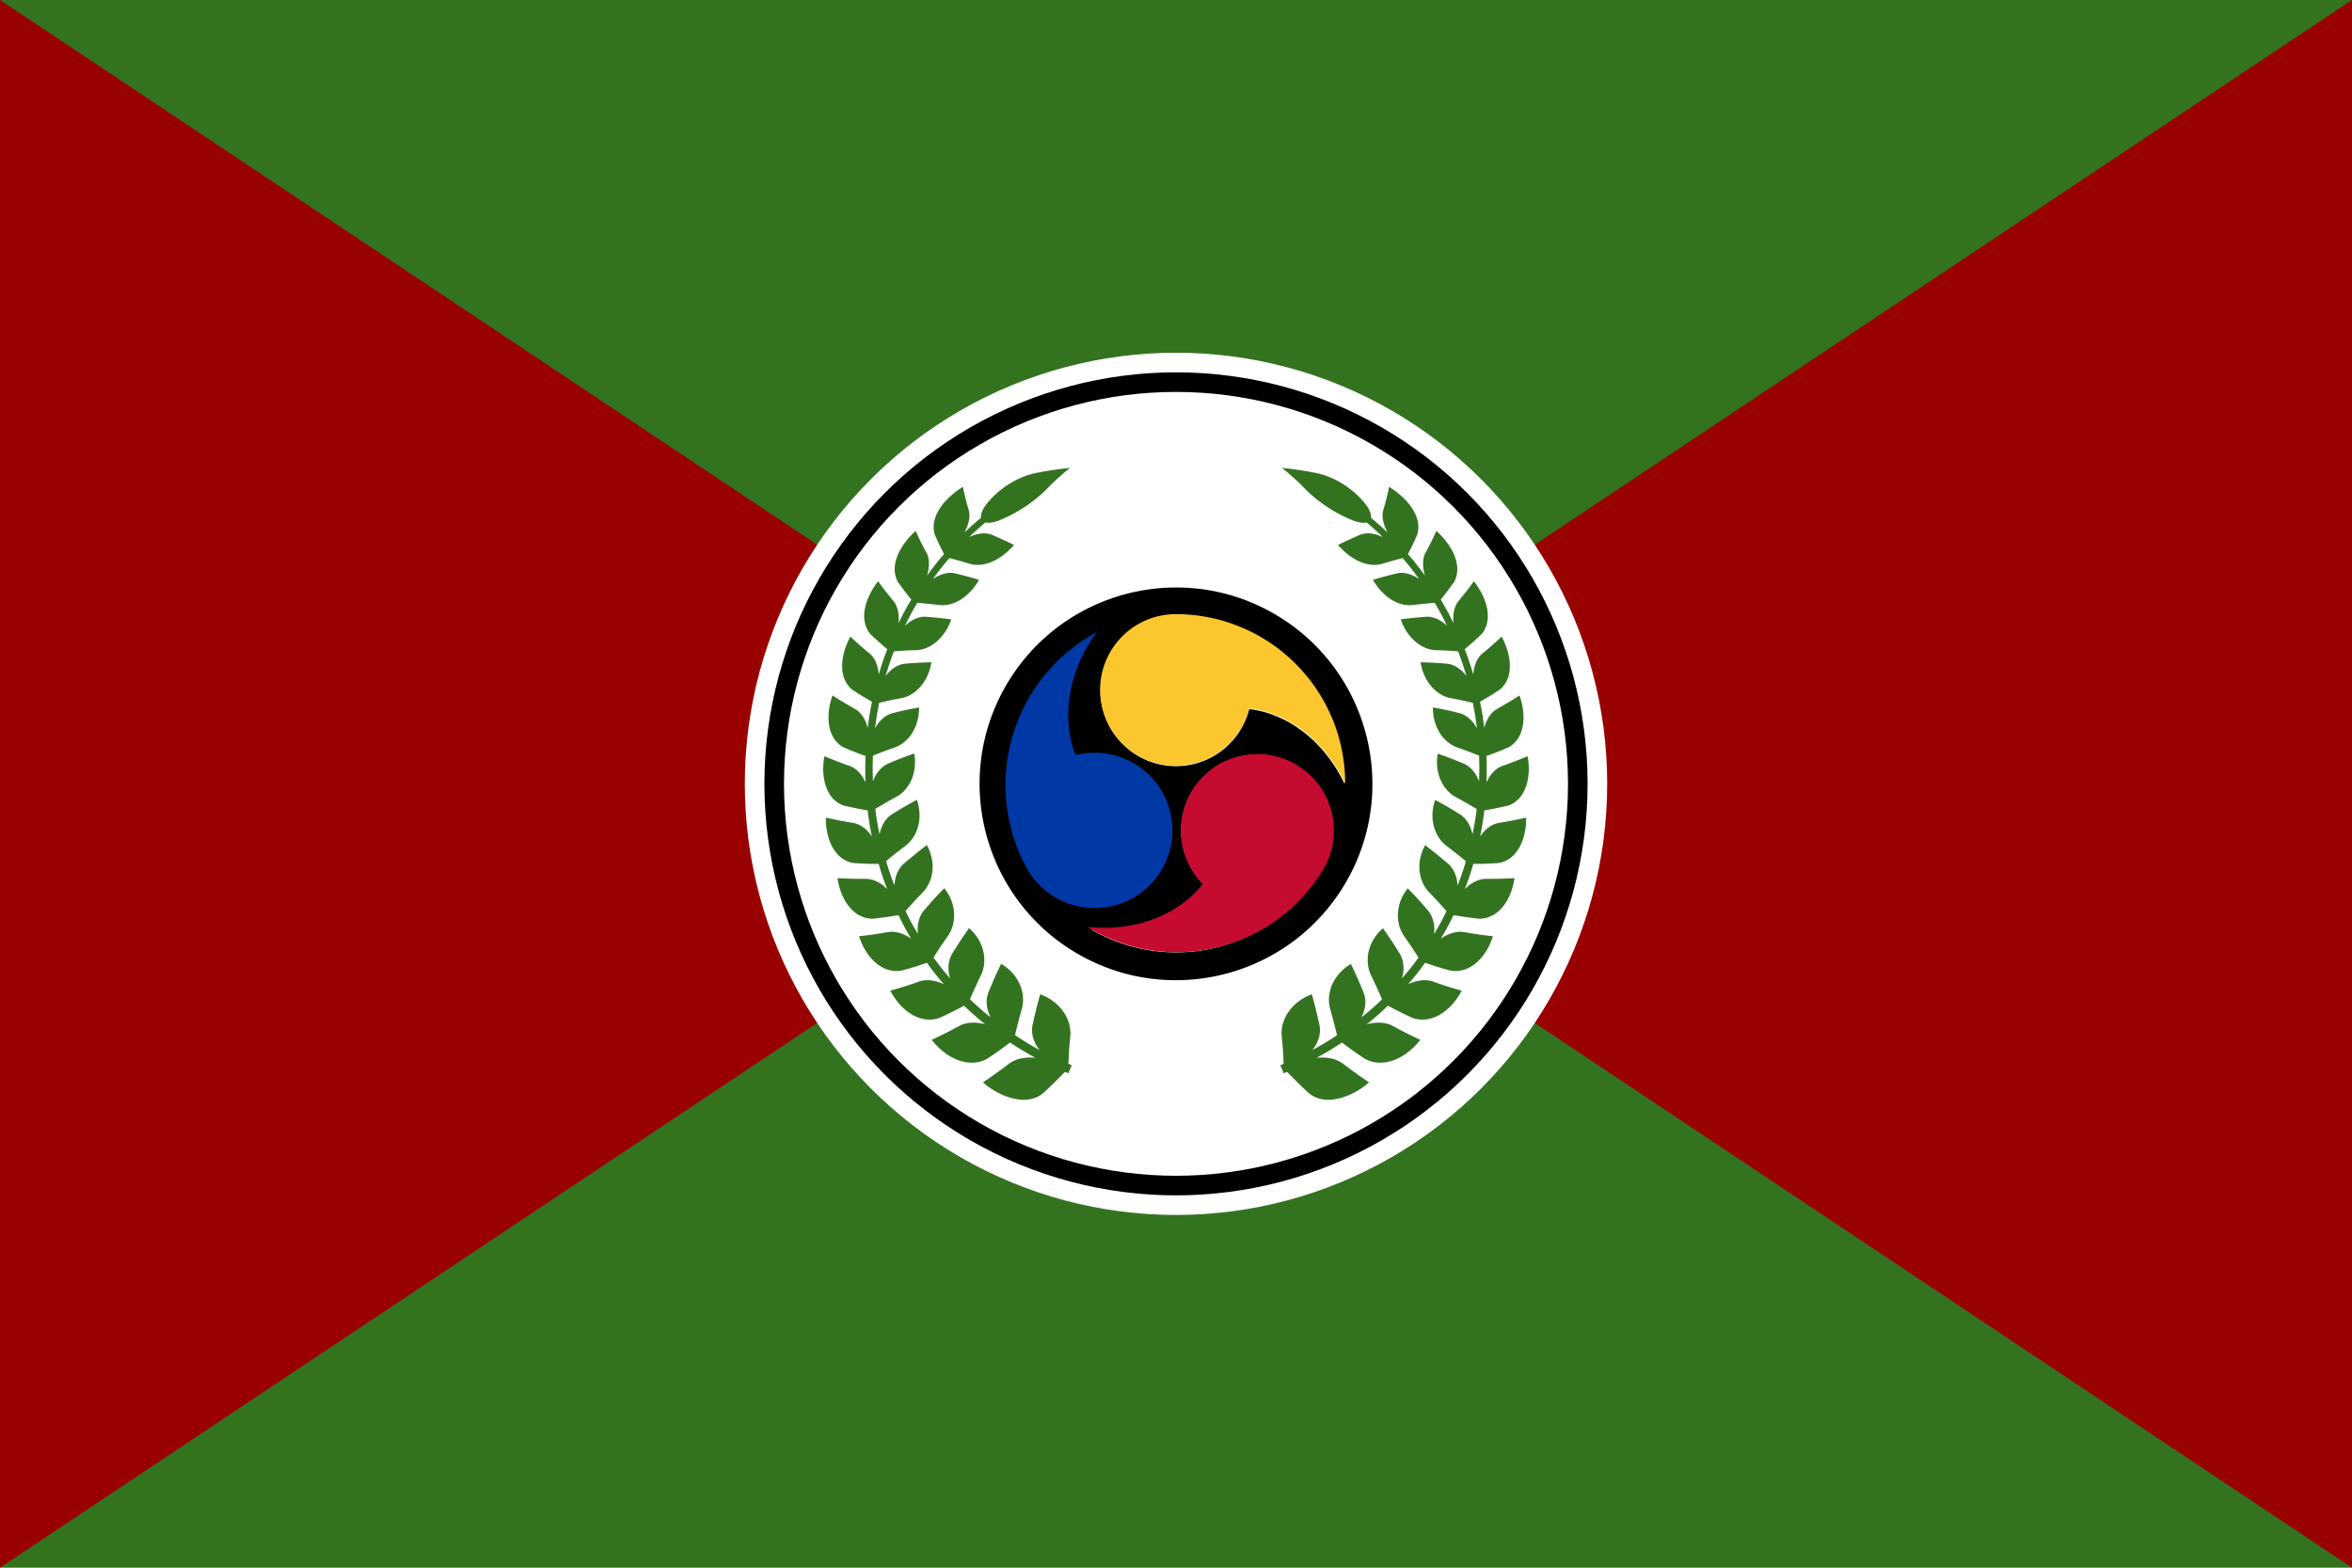
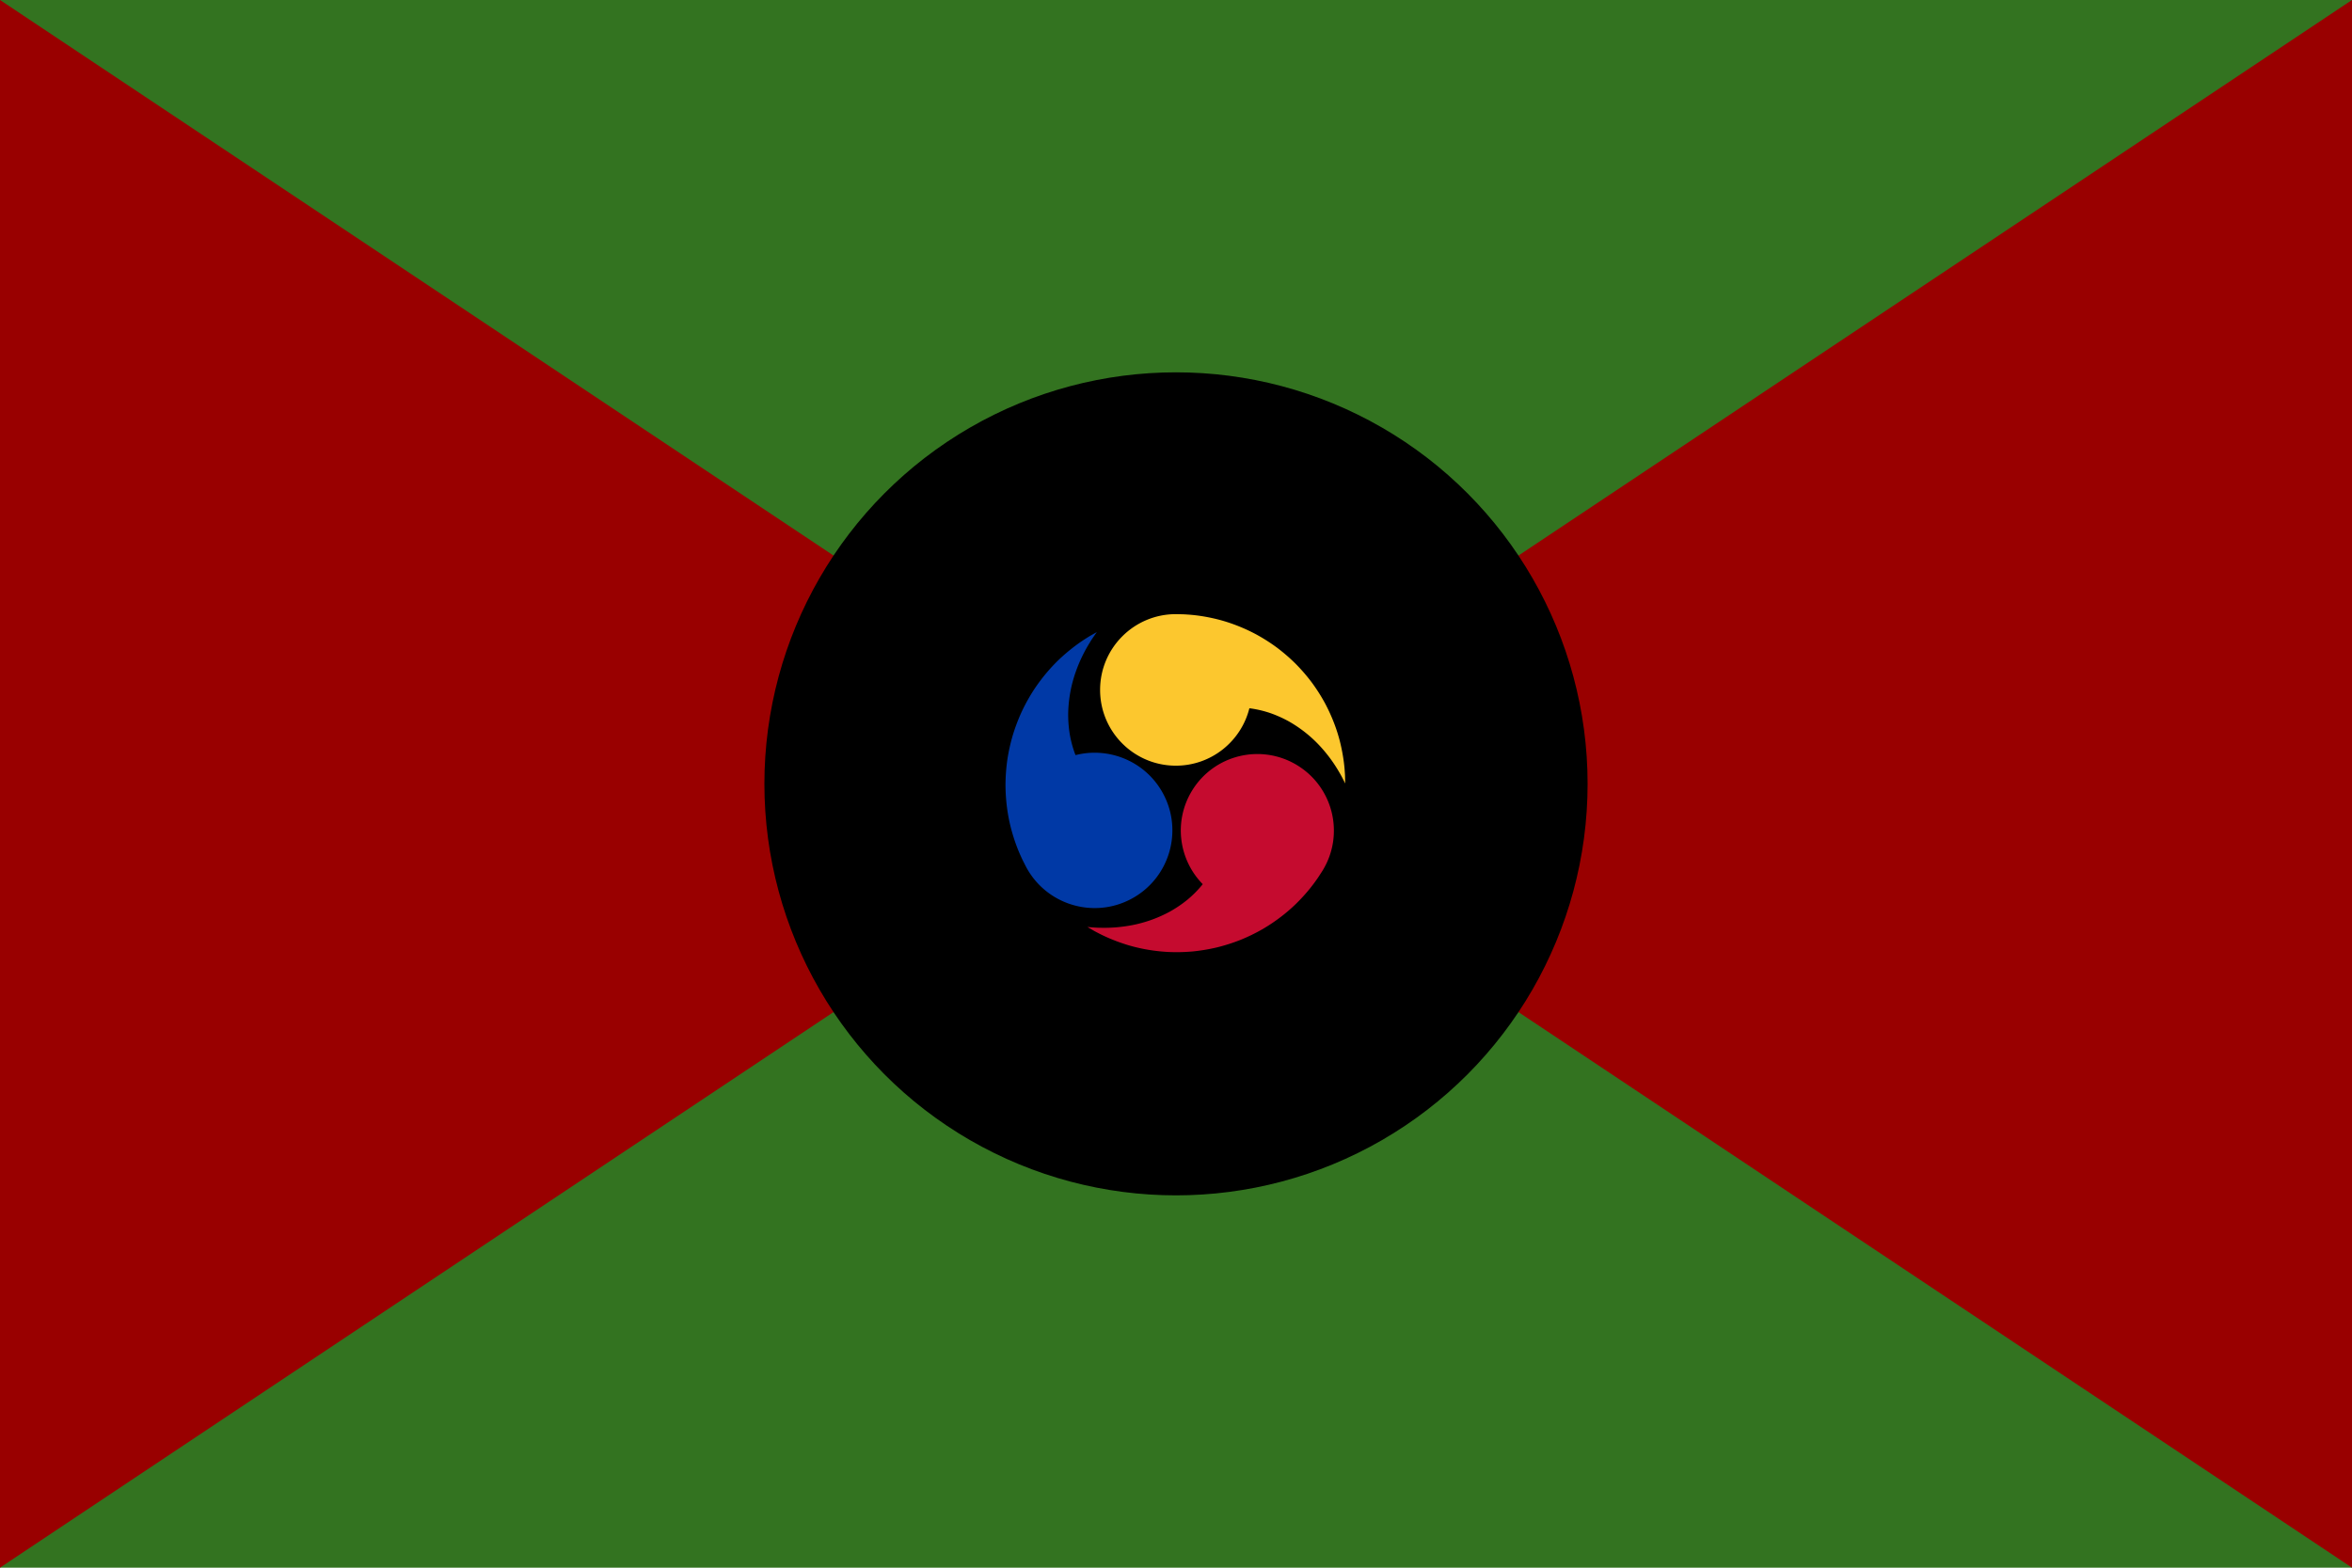
<svg xmlns="http://www.w3.org/2000/svg" height="400" width="600">
  <path d="m0 0h600v400h-600z" fill="#337320" />
  <path d="m0 0 600 400v-400l-600 400z" fill="#900" />
-   <ellipse cx="300" cy="200" fill="#fff" rx="110" ry="110" />
  <ellipse cx="300" cy="200" rx="105" ry="105" />
-   <ellipse cx="300" cy="200" fill="#fff" rx="100" ry="100" />
-   <path d="m-220-154c-4.5 7.7-6.6 11.6-10.5 19.6 5.5-5.2 12-8.1 17.9-7.7 8.7.7 13 1.1 21.5 2.2-4.3 12.8-14.8 24.9-29 26.2-7.9.2-11.9.4-19.8 1-3.1 8.3-4.5 12.4-7 20.9 4.6-6 10.7-9.9 16.7-10.4 8.9-.7 13.4-1 22.2-1.2-2 13.4-10.7 26.9-24.5 30.3-8 1.5-11.9 2.3-19.9 4.2-1.7 8.6-2.4 12.9-3.5 21.6 3.7-6.7 9.1-11.4 15.2-12.9 8.9-2.2 13.4-3.2 22.2-4.8.3 13.7-6.5 28.3-19.7 33.7-7.8 2.7-11.7 4.2-19.5 7.3-.3 8.8-.3 13.1 0 21.9 2.6-7.2 7.4-12.8 13.3-15.3 8.7-3.6 13.1-5.3 21.8-8.4 2.6 13.7-2.2 29.1-14.5 36.5-7.5 4-11.2 6.2-18.6 10.6 1.1 8.7 1.8 13 3.6 21.6 1.5-7.6 5.4-13.9 11-17.3 8.2-5.1 12.4-7.5 20.7-12 4.8 13.2 2.3 29.2-8.9 38.5-7 5.3-10.4 8-17.2 13.6 2.5 8.4 3.9 12.6 7.1 20.8.3-7.8 3.3-14.7 8.4-19 7.6-6.4 11.4-9.5 19.1-15.4 7.1 12.4 6.9 28.7-2.9 39.6-6.2 6.4-9.3 9.7-15.2 16.5 3.9 8 6 11.9 10.6 19.5-1-7.8.9-15.2 5.4-20.4 6.6-7.7 10-11.4 16.9-18.5 9.2 11.1 11.6 27.5 3.6 39.9-5.2 7.4-7.8 11.3-12.7 19a219.3 219.3 0 0 0 14.1 17.7c-2.3-7.6-1.7-15.3 2-21.3 5.4-8.8 8.3-13 14.1-21.4 11.2 9.5 16.5 25.4 10.5 39.3-4 8.3-6 12.6-9.7 21.2a221.5 221.5 0 0 0 17.6 15.4c-3.8-7.3-4.5-15.1-1.7-21.7 4-9.7 6.1-14.5 10.6-23.8 13 7.5 21.5 22.5 17.8 37.6-2.6 9.1-3.8 13.7-6 23a233 233 0 0 0 20.9 12.7c-5.3-6.7-7.5-14.5-5.9-21.6 2.3-10.5 3.6-15.6 6.4-25.8 14.6 5.2 26.5 18.7 25.7 34.8-1 9.6-1.3 14.5-1.7 24.3l2.8 1.2-2.9 6.9-2.9-1.2c-6.8 7.1-10.4 10.5-17.6 17.3-14.8 13.7-39.7 2.8-52-8.4 9-6.1 13.4-9.3 22-15.8 5.9-4.5 14-5.9 22.6-5.1a239 239 0 0 1 -21.6-13c-7.6 5.7-11.5 8.5-19.4 13.8-17.2 9.3-36.6-2.1-47.2-16.1 9.5-4.5 14.2-6.8 23.4-11.8 6.3-3.4 14.2-3.5 22.1-1.4a227.2 227.2 0 0 1 -18-15.8c-8.2 4.3-12.3 6.4-20.7 10.3-17.8 6.3-34.4-8-42-23.1 9.8-2.8 14.6-4.3 24.3-7.7 6.5-2.3 14-1.1 21.2 2.2a224.8 224.8 0 0 1 -14.4-18.2c-8.5 2.9-12.8 4.2-21.4 6.6-18.2 3.2-31.6-13.6-36.3-29.2 9.8-1.1 14.7-1.8 24.4-3.5 6.6-1.1 13.6 1.2 19.9 5.6-4.7-7.9-6.8-11.9-10.8-20-8.6 1.4-12.9 2-21.6 3-18.1.2-28.1-18.6-30.2-34.5 9.6.5 14.4.6 24 .6 6.5 0 12.9 3.4 18.2 8.7-3.2-8.4-4.7-12.7-7.2-21.4-8.5 0-12.7-.2-21.2-.7-17.7-2.9-24.1-23-23.7-38.7 9.1 2.1 13.7 3 23 4.5 6.3 1 11.9 5.4 16.1 11.5-1.8-8.8-2.5-13.2-3.6-22.1-8.1-1.4-12.2-2.3-20.3-4.1-16.5-5.9-19.4-26.8-16.5-42 8.5 3.5 12.7 5.2 21.3 8.2 5.9 2 10.5 7.3 13.7 14-.3-9-.3-13.4 0-22.4-7.6-2.7-11.4-4.2-18.8-7.4-15.3-8.6-14.5-29.7-9.3-44.1 7.5 4.8 11.4 7.1 19.1 11.5 5.3 3 8.9 8.9 10.9 16 1.1-8.9 1.8-13.3 3.6-22.1-6.8-3.9-10.2-6-16.8-10.3-13.4-11.2-8.9-31.8-1.6-45.1 6.4 6 9.7 8.9 16.4 14.4 4.6 3.8 7 10.2 7.8 17.6 2.5-8.6 4-12.9 7.2-21.3-5.9-5-8.8-7.6-14.4-12.9-11-13.4-2.8-33 6.6-44.9 5 6.9 7.7 10.3 13.1 16.9 3.7 4.5 4.9 11.3 4.3 18.7 4-8.2 6.1-12.2 10.8-20-4.7-5.9-7-8.9-11.4-15-8.2-15.4 3.8-33.3 15.1-43.4 3.5 7.6 5.3 11.4 9.3 18.7 2.7 5 2.5 11.9.5 19.2a224.4 224.4 0 0 1 14.4-18.2c-3.4-6.5-5-9.9-8-16.6-4.8-17 10.9-32.5 24-40.6 1.7 8.1 2.7 12.1 5 19.9 1.5 5.4-.1 12.2-3.7 19 5.4-5.2 8.3-7.7 14.1-12.6-.3-2.5.7-5.9 3.6-10.2 10.2-13.8 27.2-25 44.2-28.1 11.1-2.1 16.7-2.9 27.9-4.1a189.8 189.8 0 0 0 -20.1 18.3 123.4 123.4 0 0 1 -41.1 26.7c-4.7 1.6-8.3 2.1-10.8 1.4-5.7 4.8-8.5 7.3-13.8 12.4 7.1-3.3 14.2-4.1 19.4-1.9 7.7 3.3 11.4 5 18.7 8.6-8.7 10.3-22.6 19.5-36.7 16.3-7.2-2.2-10.8-3.2-18.2-5.1a219.7 219.7 0 0 0 -14 17.8c6.3-4.3 13.2-6.2 18.8-4.8 8.3 2 12.4 3.1 20.4 5.5-6.6 11.7-18.8 22.5-33 21.5-7.8-.9-11.7-1.3-19.5-2zm440 0c4.5 7.7 6.6 11.6 10.5 19.6-5.5-5.2-12-8.1-17.9-7.7-8.7.7-13 1.1-21.5 2.2 4.3 12.8 14.8 24.9 29 26.2 7.9.2 11.9.4 19.8 1 3.1 8.3 4.5 12.4 7 20.9-4.6-6-10.7-9.9-16.7-10.4-8.9-.7-13.4-1-22.2-1.2 2 13.4 10.7 26.9 24.5 30.3 8 1.5 11.9 2.3 19.9 4.2 1.7 8.6 2.4 12.9 3.5 21.6-3.7-6.7-9.1-11.4-15.2-12.9-8.9-2.2-13.4-3.2-22.2-4.8-.3 13.7 6.5 28.3 19.7 33.7 7.8 2.7 11.7 4.2 19.5 7.3.3 8.8.3 13.1 0 21.9-2.7-7.2-7.4-12.8-13.3-15.2-8.7-3.6-13.1-5.3-21.8-8.4-2.6 13.7 2.2 29.1 14.5 36.5 7.5 4 11.2 6.2 18.6 10.6-1.1 8.7-1.8 13-3.6 21.6-1.5-7.6-5.4-13.9-11-17.3-8.2-5.1-12.4-7.5-20.7-12-4.8 13.2-2.3 29.2 8.9 38.5 7 5.3 10.4 8 17.2 13.6-2.5 8.4-3.9 12.6-7.1 20.8-.3-7.8-3.3-14.7-8.4-19-7.6-6.4-11.4-9.5-19.1-15.4-7.1 12.4-6.9 28.7 2.9 39.6 6.2 6.4 9.3 9.7 15.2 16.5-3.9 8-6 11.9-10.6 19.5 1-7.8-.9-15.2-5.4-20.4-6.6-7.7-10-11.4-16.9-18.5-9.2 11.1-11.6 27.5-3.6 39.9 5.2 7.4 7.8 11.3 12.7 19a219.3 219.3 0 0 1 -14.1 17.7c2.3-7.6 1.7-15.3-2-21.3-5.4-8.8-8.3-13-14.1-21.4-11.2 9.5-16.5 25.4-10.5 39.3 4 8.3 6 12.6 9.7 21.2a221.5 221.5 0 0 1 -17.6 15.4c3.8-7.3 4.5-15.1 1.7-21.7-4-9.7-6.1-14.5-10.6-23.8-13 7.5-21.5 22.5-17.8 37.6 2.6 9.1 3.8 13.7 6 23a233 233 0 0 1 -20.9 12.6c5.3-6.7 7.5-14.5 5.9-21.6-2.3-10.5-3.6-15.6-6.4-25.8-14.6 5.2-26.5 18.7-25.7 34.8 1 9.6 1.3 14.5 1.7 24.3l-2.8 1.2 2.9 6.9 2.9-1.2c6.8 7.1 10.4 10.5 17.6 17.3 14.8 13.7 39.7 2.8 52-8.4-9-6.1-13.4-9.3-22-15.8-5.9-4.5-14-5.9-22.6-5.1a239 239 0 0 0 21.6-13c7.6 5.7 11.5 8.5 19.4 13.8 17.2 9.3 36.6-2.1 47.2-16.1-9.5-4.5-14.2-6.8-23.4-11.8-6.3-3.4-14.2-3.5-22.1-1.4a227.2 227.2 0 0 0 18-15.8c8.2 4.3 12.3 6.4 20.7 10.3 17.8 6.3 34.4-8 42-23.1-9.8-2.8-14.6-4.3-24.3-7.7-6.5-2.3-14-1.1-21.2 2.2a224.8 224.8 0 0 0 14.4-18.2c8.5 2.9 12.8 4.2 21.4 6.6 18.2 3.2 31.6-13.6 36.3-29.2-9.8-1.1-14.7-1.8-24.4-3.5-6.6-1.1-13.6 1.2-19.9 5.6 4.7-7.9 6.8-11.9 10.8-20 8.6 1.4 12.9 2 21.6 3 18.1.2 28.1-18.6 30.2-34.5-9.6.5-14.4.6-24 .6-6.5 0-12.9 3.4-18.2 8.7 3.2-8.4 4.7-12.7 7.2-21.4 8.5 0 12.7-.2 21.2-.7 17.7-2.9 24.1-23 23.7-38.7-9.1 2.1-13.7 3-23 4.5-6.3 1-11.9 5.4-16.1 11.5 1.8-8.8 2.5-13.2 3.6-22.1 8.1-1.4 12.2-2.3 20.3-4.1 16.5-5.9 19.4-26.8 16.5-42-8.5 3.5-12.7 5.2-21.3 8.2-5.9 2-10.5 7.3-13.7 14 .3-9 .3-13.4 0-22.4 7.6-2.7 11.4-4.2 18.8-7.4 15.3-8.6 14.5-29.7 9.3-44.1-7.5 4.8-11.4 7.1-19.1 11.5-5.3 3-8.9 8.9-10.9 16-1.1-8.9-1.8-13.3-3.6-22.1 6.8-3.9 10.2-6 16.8-10.3 13.4-11.2 8.9-31.8 1.6-45.1-6.4 6-9.7 8.9-16.4 14.4-4.6 3.8-7 10.2-7.8 17.6-2.5-8.6-4-12.9-7.2-21.3 5.9-5 8.8-7.6 14.4-12.9 11-13.4 2.8-33-6.6-44.9-5 6.9-7.7 10.3-13.1 16.9-3.7 4.5-4.9 11.3-4.3 18.7-4-8.2-6.1-12.2-10.8-20 4.7-5.9 7-8.9 11.4-15 8.2-15.4-3.8-33.3-15.1-43.4-3.5 7.6-5.3 11.4-9.3 18.7-2.7 5-2.5 11.9-.5 19.2a224.4 224.4 0 0 0 -14.4-18.2c3.4-6.5 5-9.9 8-16.6 4.8-17-10.9-32.5-24-40.6-1.7 8.1-2.7 12.1-5 19.9-1.5 5.4.1 12.2 3.7 19-5.4-5.2-8.3-7.7-14.1-12.6.3-2.5-.7-5.9-3.6-10.2-10.2-13.8-27.2-25-44.2-28.1-11.1-2.1-16.7-2.9-27.9-4.1a189.8 189.8 0 0 1 20.1 18.3 123.4 123.4 0 0 0 41.1 26.7c4.7 1.6 8.3 2.1 10.8 1.4 5.7 4.8 8.5 7.3 13.8 12.4-7.1-3.3-14.2-4.1-19.4-1.9-7.7 3.3-11.4 5-18.7 8.6 8.7 10.3 22.6 19.5 36.7 16.3 7.2-2.2 10.8-3.2 18.2-5.1a219.7 219.7 0 0 1 14 17.8c-6.3-4.3-13.2-6.2-18.8-4.8-8.3 2-12.4 3.1-20.4 5.5 6.6 11.7 18.8 22.5 33 21.5 7.8-.9 11.7-1.3 19.5-2z" fill="#337320" transform="matrix(.3 0 0 .3 300 200)" />
  <path d="m150-259.8c-143.5-82.8-326.9-33.6-409.8 109.8s-33.6 326.9 109.8 409.8 326.9 33.6 409.8-109.8 33.6-326.9-109.8-409.8zm-373 388.5-2.2-4c-1.4-2.6-3.6-6.3-5.9-11.3a253.2 253.2 0 0 1 -16.5-42.7 259.3 259.3 0 0 1 -9.8-64 274.6 274.6 0 0 1 1.7-36.5 275.1 275.1 0 0 1 7.1-36.9 275.1 275.1 0 0 1 12.4-35.5 274.6 274.6 0 0 1 16.8-32.4 259.3 259.3 0 0 1 40.4-50.5 253.2 253.2 0 0 1 35.6-28.7c4.5-3.2 8.3-5.3 10.8-6.8l3.9-2.3-2.8 4.2c-1.8 2.8-4.4 6.6-7.3 11.9a221.9 221.9 0 0 0 -19.3 43.5 196.7 196.7 0 0 0 -9.5 60.7 180.9 180.9 0 0 0 3.1 31.6 164.6 164.6 0 0 0 8.7 29.4c.3.7.6 1.4.9 2.1a115.2 115.2 0 0 1 131.5 53 115.2 115.2 0 0 1 -42.2 157.4 115.2 115.2 0 0 1 -157.4-42.2zm445.9 0-2.3 3.9c-1.6 2.5-3.7 6.3-6.8 10.8a253.2 253.2 0 0 1 -28.7 35.6 259.3 259.3 0 0 1 -50.5 40.5 274.6 274.6 0 0 1 -32.4 16.8 275.1 275.1 0 0 1 -35.5 12.4 275 275 0 0 1 -36.9 7.1 274.6 274.6 0 0 1 -36.6 1.6 259.3 259.3 0 0 1 -64-9.8 253.1 253.1 0 0 1 -42.7-16.5c-5-2.3-8.7-4.6-11.3-5.9l-4-2.2 5 .3c3.3.1 7.9.5 13.9.4a221.9 221.9 0 0 0 47.3-5 196.7 196.7 0 0 0 57.4-22.1 180.9 180.9 0 0 0 25.8-18.6 164.6 164.6 0 0 0 21.1-22.2c.5-.6.9-1.2 1.4-1.9a115.2 115.2 0 1 1 179.9-25.2zm32.3-133.2c-1.5-2.9-3.5-7.1-6.6-12.3a221.9 221.9 0 0 0 -28-38.5 196.7 196.7 0 0 0 -47.8-38.6 180.9 180.9 0 0 0 -29-13.1 164.6 164.6 0 0 0 -29.8-7c-.8-.1-1.5-.2-2.3-.3a115.2 115.2 0 0 1 -111.7 87.3 115.2 115.2 0 0 1 -115.2-115.3 115.2 115.2 0 0 1 115.2-115.2l4.5.1c3 .1 7.3.1 12.8.5a253.2 253.2 0 0 1 45.2 7.1 259.3 259.3 0 0 1 60.4 23.5 274.6 274.6 0 0 1 30.7 19.7 275.1 275.1 0 0 1 28.4 24.6 275.1 275.1 0 0 1 24.6 28.5 274.6 274.6 0 0 1 19.7 30.7 259.3 259.3 0 0 1 23.5 60.4 253.2 253.2 0 0 1 7.1 45.2c.5 5.5.4 9.8.5 12.8l.1 4.4z" transform="matrix(.167 0 0 .167 300 200)" />
  <path d="m429 289.6c-3.6-6.8-8.2-16.5-15.4-28.5a517.2 517.2 0 0 0 -65.2-89.7 458.5 458.5 0 0 0 -111.4-89.9 421.6 421.6 0 0 0 -67.5-30.6 383.6 383.6 0 0 0 -69.5-16.7c-1.8-.2-3.5-.4-5.3-.6-29.1 116.8-134.7 203.4-260.5 203.4-148.2 0-268.4-120.2-268.4-268.5s120.2-268.5 268.4-268.5l10.5.2c6.9.3 16.9.1 29.7 1.2 25.6 1.5 62.4 5.9 105.4 16.5s91.9 28.5 140.6 54.7a639.9 639.9 0 0 1 71.7 45.8 641 641 0 0 1 66.3 57.3 641 641 0 0 1 57.4 66.4 639.9 639.9 0 0 1 45.8 71.7c26.2 48.7 44.2 97.6 54.7 140.6s15 79.8 16.5 105.4c1.1 12.8 1 22.9 1.2 29.7l.2 10.5z" fill="#fcc72e" transform="matrix(.072 0 0 .072 311.9 178.3)" />
  <path d="m429 289.6c-3.6-6.8-8.2-16.5-15.4-28.5a517.2 517.2 0 0 0 -65.2-89.7 458.5 458.5 0 0 0 -111.4-89.9 421.6 421.6 0 0 0 -67.5-30.6 383.6 383.6 0 0 0 -69.5-16.7c-1.8-.2-3.5-.4-5.3-.6-29.1 116.8-134.7 203.4-260.5 203.4-148.2 0-268.4-120.2-268.4-268.5s120.2-268.5 268.4-268.5l10.5.2c6.9.3 16.9.1 29.7 1.2 25.6 1.5 62.4 5.9 105.4 16.5s91.9 28.5 140.6 54.7a639.9 639.9 0 0 1 71.7 45.8 641 641 0 0 1 66.3 57.3 641 641 0 0 1 57.4 66.4 639.9 639.9 0 0 1 45.8 71.7c26.2 48.7 44.2 97.6 54.7 140.6s15 79.8 16.5 105.4c1.1 12.8 1 22.9 1.2 29.7l.2 10.5z" fill="#0039a6" transform="matrix(-.035 -.065 .065 -.035 275.5 200)" />
  <path d="m429 289.6c-3.6-6.8-8.2-16.5-15.4-28.5a517.2 517.2 0 0 0 -65.2-89.7 458.5 458.5 0 0 0 -111.4-89.9 421.6 421.6 0 0 0 -67.5-30.6 383.6 383.6 0 0 0 -69.5-16.7c-1.8-.2-3.5-.4-5.3-.6-29.1 116.8-134.7 203.4-260.5 203.4-148.2 0-268.4-120.2-268.4-268.5s120.2-268.5 268.4-268.5l10.5.2c6.9.3 16.9.1 29.7 1.2 25.6 1.5 62.4 5.9 105.4 16.5s91.9 28.5 140.6 54.7a639.9 639.9 0 0 1 71.7 45.8 641 641 0 0 1 66.3 57.3 641 641 0 0 1 57.4 66.4 639.9 639.9 0 0 1 45.8 71.7c26.2 48.7 44.2 97.6 54.7 140.6s15 79.8 16.5 105.4c1.1 12.8 1 22.9 1.2 29.7l.2 10.5z" fill="#c50b2f" transform="matrix(-.038 .062 -.062 -.038 312.5 221)" />
</svg>